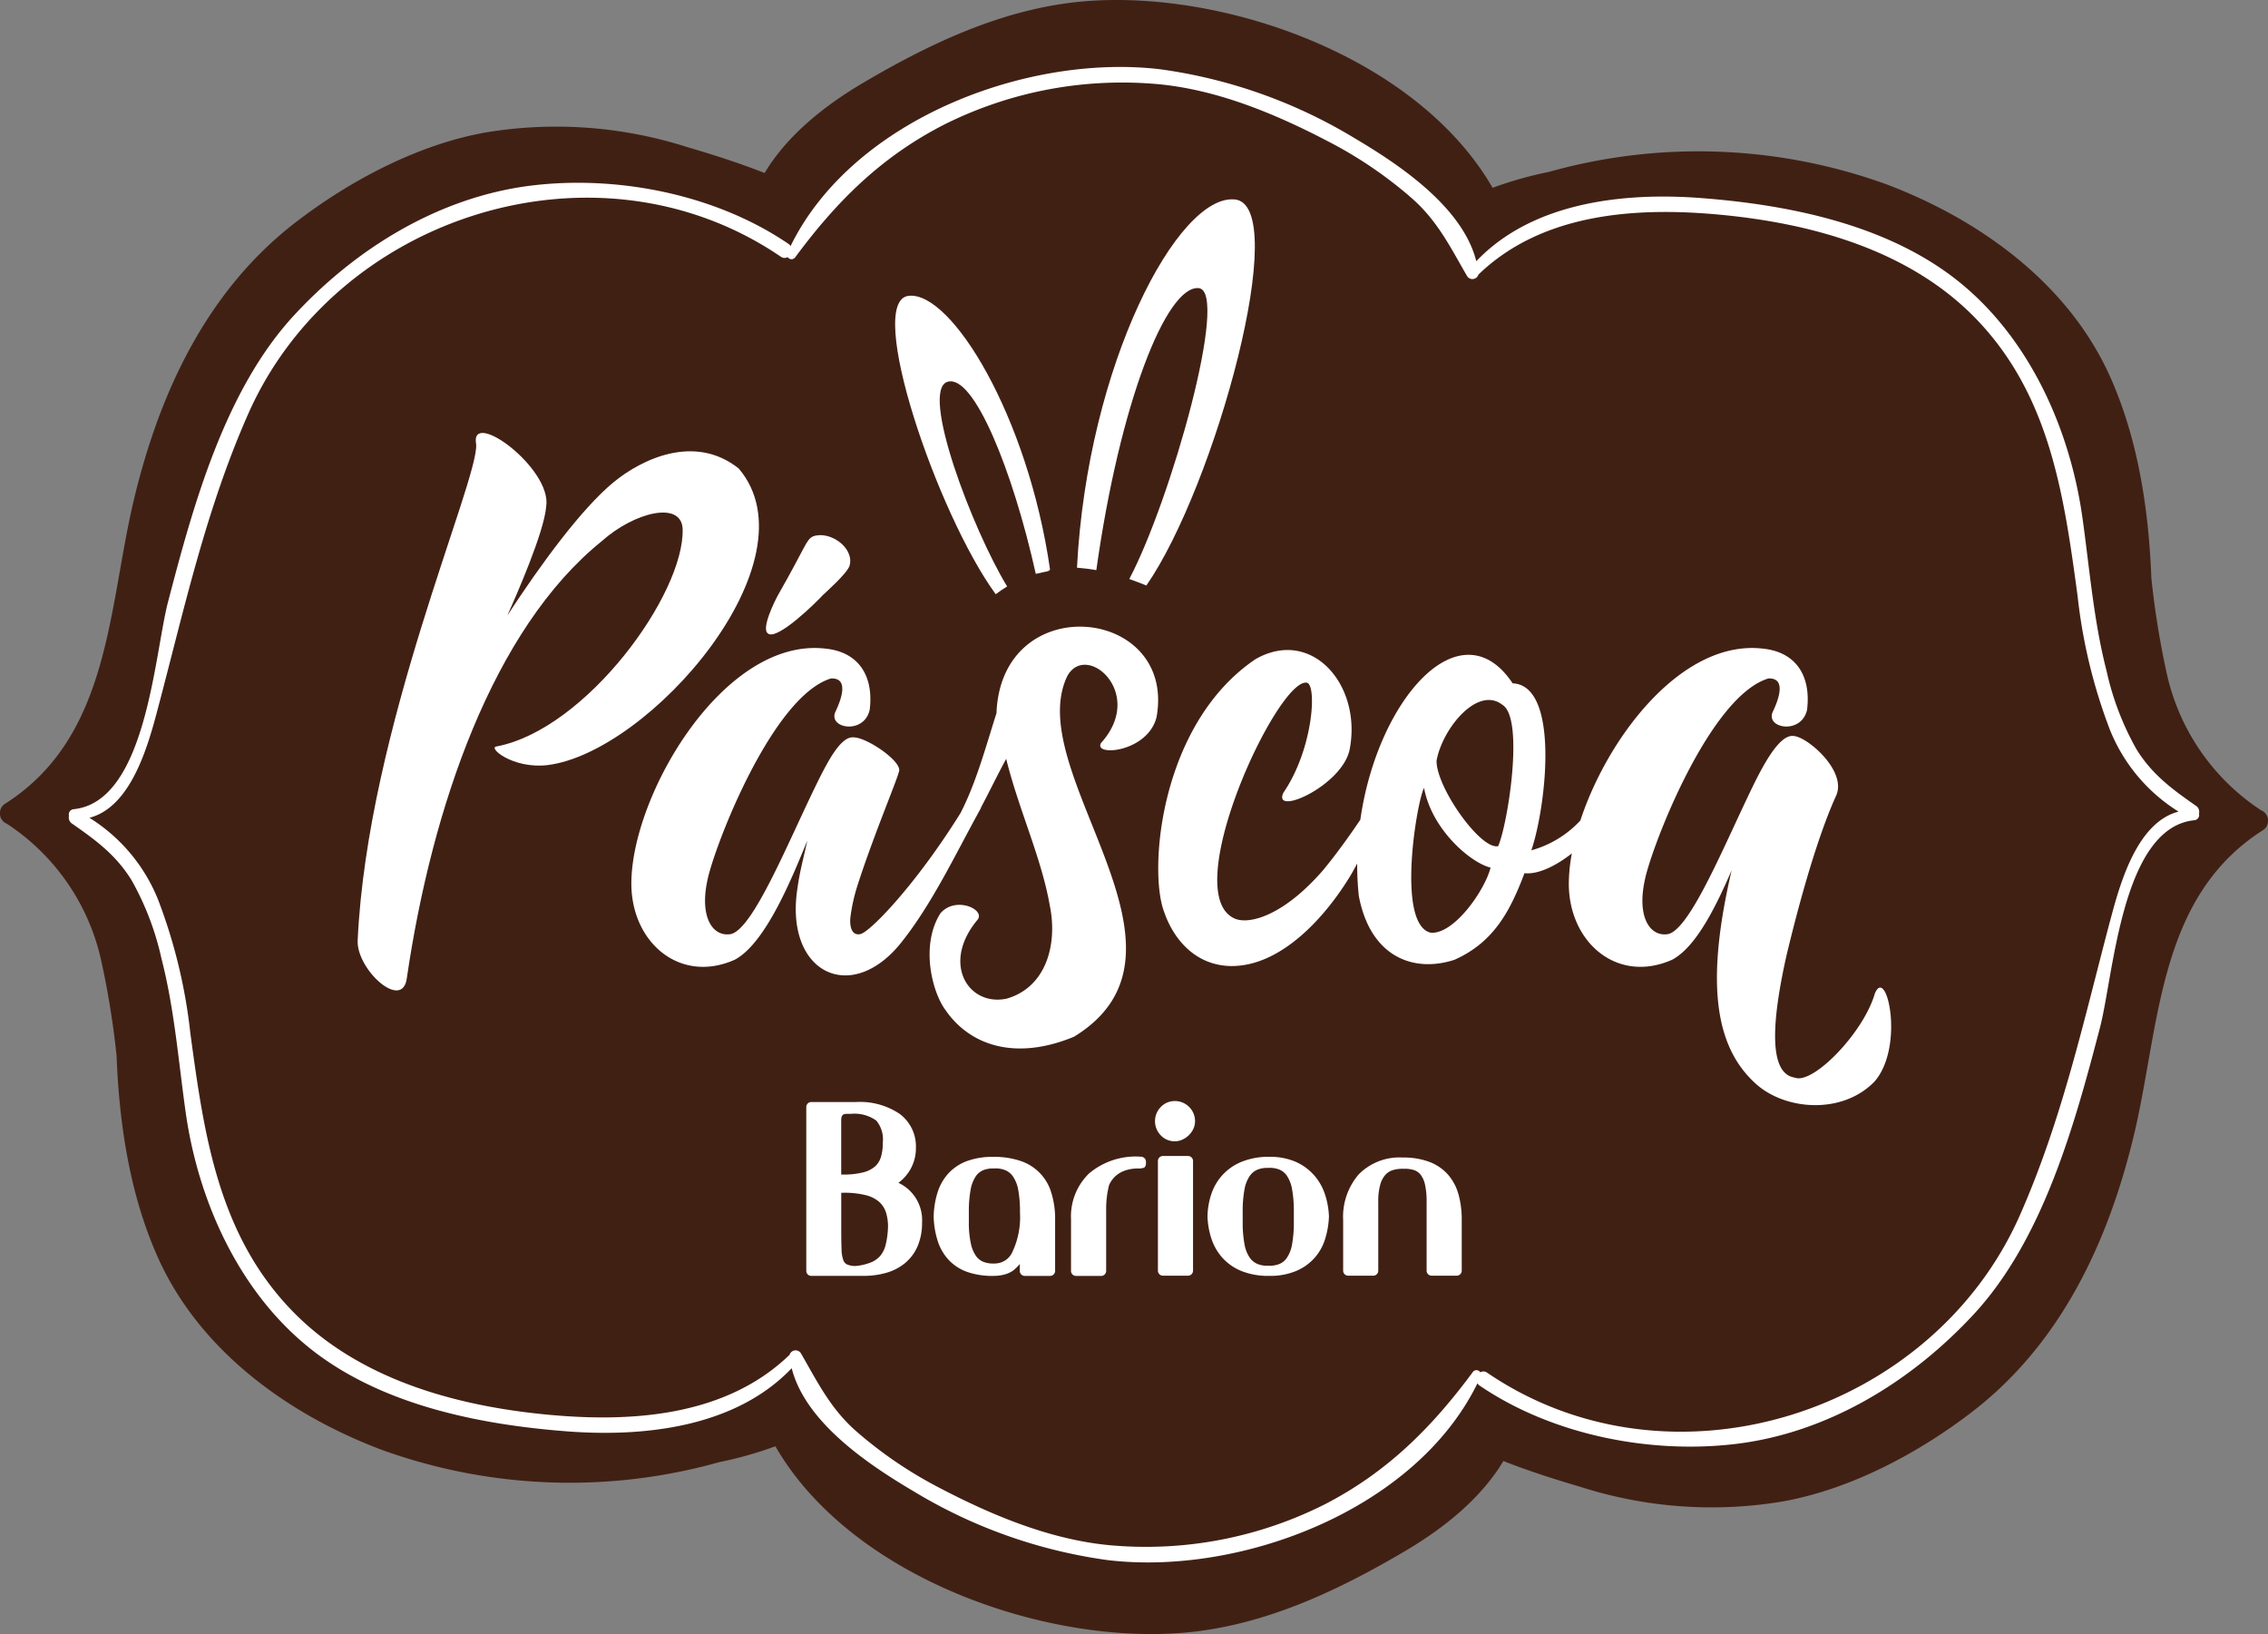
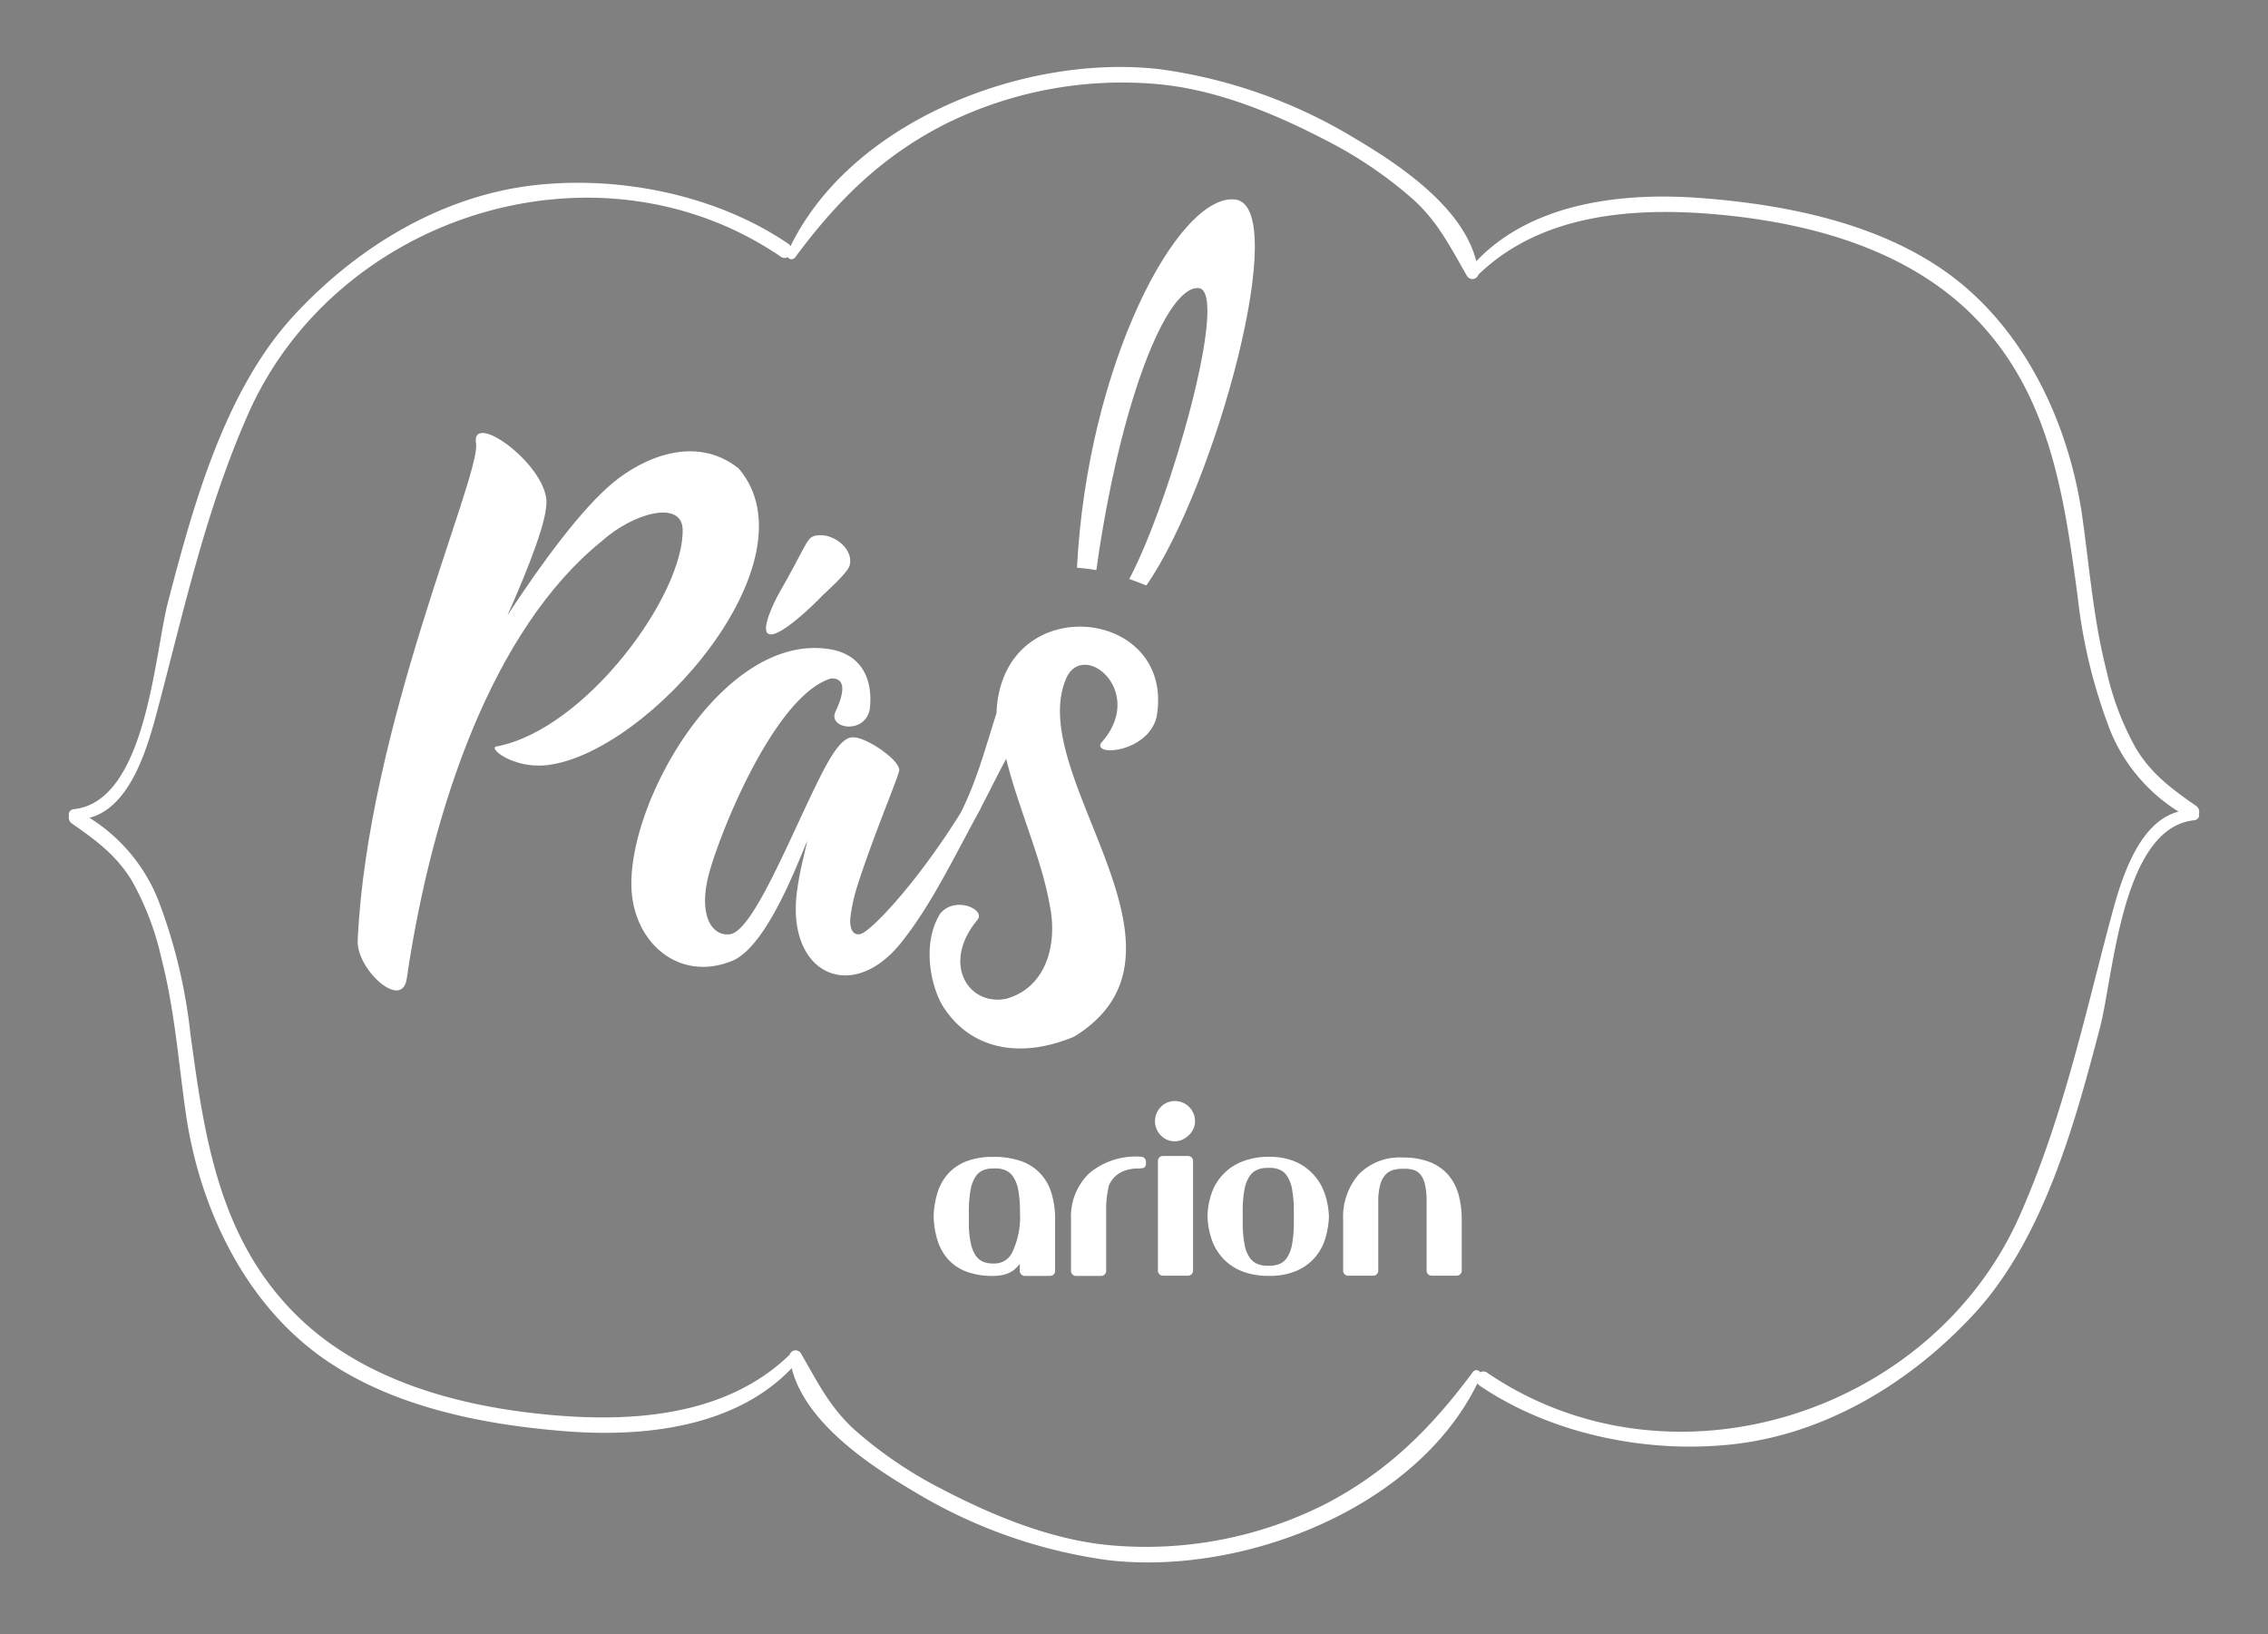
<svg xmlns="http://www.w3.org/2000/svg" width="236.469" height="170.357" viewBox="0 0 236.469 170.357">
  <rect x="0" y="0" width="236.469" height="170.357" fill="#808080" stroke="none" />
  <defs>
    <clipPath id="a">
      <rect width="236.469" height="170.357" fill="none" />
    </clipPath>
  </defs>
  <g clip-path="url(#a)">
-     <path d="M236.236,84.855a1,1,0,0,0-.462-.363A22.976,22.976,0,0,1,225.91,70.2a90,90,0,0,1-1.6-9.9c-.28-7.307-1.418-14.573-4.3-21.021-4.359-9.747-13.622-16.4-23.343-20.071a57.665,57.665,0,0,0-35.179-1.285,39.994,39.994,0,0,0-5.865,1.656C147.752,5.936,127.611-1.123,112.96.145,104.7.861,97.031,4.479,89.928,8.675c-4,2.364-7.859,5.444-10.208,9.361-2.8-1.1-5.593-1.974-8.064-2.7a44.8,44.8,0,0,0-21.166-1.5c-7.021,1.286-14.038,5.012-19.658,9.336C21.622,30.26,16.7,40.78,14.02,51.842,11.247,63.287,11.588,76.773.511,83.807A1.106,1.106,0,0,0,0,84.768a1.006,1.006,0,0,0,.231.735.972.972,0,0,0,.46.361,22.971,22.971,0,0,1,9.864,14.295,89.984,89.984,0,0,1,1.6,9.9c.28,7.307,1.418,14.574,4.3,21.022,4.359,9.748,13.623,16.406,23.344,20.07a57.655,57.655,0,0,0,35.179,1.288,39.817,39.817,0,0,0,5.864-1.658c7.874,13.639,28.015,20.7,42.664,19.43,8.265-.717,15.929-4.334,23.034-8.529,4-2.364,7.859-5.444,10.207-9.361,2.805,1.1,5.595,1.974,8.065,2.7a44.793,44.793,0,0,0,21.166,1.495c7.021-1.286,14.038-5.012,19.658-9.336,9.21-7.088,14.135-17.609,16.813-28.67,2.772-11.446,2.431-24.931,13.506-31.966a1.1,1.1,0,0,0,.51-.959,1.007,1.007,0,0,0-.23-.733" transform="translate(0 0)" fill="#412014" />
    <path d="M227.432,83.027a.743.743,0,0,0-.315-.811c-2.491-1.737-4.587-3.271-6.212-5.909a29.443,29.443,0,0,1-3.109-8.152c-1.356-5.251-1.772-10.71-2.53-16.067-1.368-9.645-5.952-19.556-14.025-25.394-7.279-5.26-16.932-7.166-25.733-7.839-8.1-.619-17.576.436-23.427,6.585-1.43-5.691-8.12-10.126-12.718-12.843a52.914,52.914,0,0,0-20.212-7.165c-13.886-1.658-32.1,5.231-38.566,18.431a.817.817,0,0,0-.238-.244c-7.539-5.129-17.7-7.139-26.633-6.084C44.06,18.676,35.309,24.046,28.8,31.1c-7.216,7.819-10.5,19.806-13.12,29.851C14.24,66.468,13.414,81.79,5.841,82.569a.548.548,0,0,0-.49.69.754.754,0,0,0,.316.811c2.493,1.737,4.588,3.271,6.214,5.911a29.487,29.487,0,0,1,3.109,8.151c1.356,5.251,1.772,10.71,2.531,16.067,1.366,9.646,5.951,19.557,14.024,25.394,7.278,5.261,16.934,7.165,25.735,7.84,8.1.618,17.572-.439,23.424-6.586,1.43,5.693,8.123,10.126,12.719,12.84a52.866,52.866,0,0,0,20.212,7.167c13.883,1.66,32.1-5.23,38.566-18.429a.862.862,0,0,0,.237.244c7.539,5.129,17.7,7.138,26.633,6.083,9.654-1.141,18.4-6.512,24.917-13.569,7.216-7.819,10.5-19.806,13.121-29.851,1.436-5.513,2.262-20.832,9.833-21.613a.545.545,0,0,0,.488-.69m-9.28,11.23c-2.768,10.463-4.982,20.655-9.388,30.634-9.155,20.754-36.415,29.454-55.54,16.431a.648.648,0,0,0-.724-.047.472.472,0,0,0-.8,0c-4.3,5.809-8.933,10.425-15.426,13.77a41.414,41.414,0,0,1-21.668,4.316c-6.532-.443-12.933-3.12-18.665-6.131a43.774,43.774,0,0,1-8.518-5.819c-2.69-2.367-4.023-5.12-5.765-8.13a.653.653,0,0,0-1.171.166c-6.624,6.406-16.38,7.065-25.112,6.255-9.682-.9-19.843-3.7-26.759-10.842-7.745-8-9.192-18.462-10.613-28.959a55.71,55.71,0,0,0-3.375-13.937,17.92,17.92,0,0,0-7.146-8.5c4.4-1.138,6.148-7.648,7.149-11.434C17.4,61.565,19.616,51.375,24.02,41.394c9.155-20.753,36.415-29.453,55.541-16.43a.651.651,0,0,0,.724.047.474.474,0,0,0,.8,0c4.3-5.81,8.93-10.425,15.426-13.77a41.418,41.418,0,0,1,21.667-4.318c6.532.444,12.934,3.122,18.665,6.134a43.652,43.652,0,0,1,8.52,5.821c2.687,2.364,4.022,5.117,5.765,8.125a.652.652,0,0,0,1.171-.163c6.623-6.409,16.377-7.067,25.111-6.257,9.685.9,19.842,3.7,26.759,10.843,7.745,8,9.191,18.462,10.611,28.958a55.76,55.76,0,0,0,3.377,13.937,17.9,17.9,0,0,0,7.145,8.5c-4.394,1.14-6.148,7.648-7.147,11.434" transform="translate(1.842 1.793)" fill="#fff" />
    <path d="M67.451,37.257c-4.623-3.684-10.185-.939-13.074,1.445-3.323,2.745-7.513,8.451-11.052,13.869.939-2.095,3.828-8.669,4.045-11.341.65-3.973-8.018-10.331-7.3-6.5.288,3.757-11.341,29.617-12.353,51.721-.144,3.034,4.7,7.439,5.129,3.9,2.6-17.7,8.957-36.335,20.3-45.509,3.395-3.034,8.307-4.261,8.451-1.3.218,6.789-10.04,20.875-19.359,22.681-1.083.073,1.662,2.384,5.273,1.951,10.619-1.3,28.1-21.31,19.938-30.917" transform="translate(9.576 11.59)" fill="#fff" />
    <path d="M65.261,47.74c.217-.217,2.6-2.312,2.817-3.107.506-1.878-2.095-3.684-3.829-3.033-.723.361-.723,1.01-3.611,6.067-.361.65-1.806,3.54-1.083,4.046.939.794,5.056-3.251,5.706-3.973" transform="translate(20.507 14.326)" fill="#fff" />
    <path d="M86.994,57.571c-1.075,3.361-2.1,7.213-3.746,10.411-4.772,7.655-9.6,12.564-10.484,12.632-.8.144-1.083-.65-1.012-1.662a18.4,18.4,0,0,1,.651-3.105c1.589-5.056,4.189-11.2,4.405-12.136.506-1.01-3.322-3.611-4.694-3.611-1.3-.144-2.6,2.239-3.973,5.056-2.961,6.068-6.573,15.025-8.884,15.458-1.878.289-3.252-1.806-2.384-5.706C57.6,71.44,63.591,55.836,69.73,53.959c1.445-.073,1.518,1.227.506,3.395-.939,1.806,2.961,2.528,3.54-.145.433-3.611-1.228-6-4.552-6.356-10.619-1.3-20.3,15.242-20.3,24.488,0,6.141,5.056,10.475,10.764,7.947,3.322-1.734,6.14-8.958,7.585-12.426-.362,1.662-.8,3.251-1.012,4.84-1.445,8.813,5.418,12.353,10.691,5.924,3.323-4.117,5.779-9.392,8.38-14.086a1.083,1.083,0,0,0,.061-.163c.895-1.685,1.74-3.439,2.612-5.039,1.3,5.273,3.684,10.331,4.55,15.314.8,3.9-.289,8.452-4.479,9.68-3.972.866-6.862-3.611-3.105-8.162,1.01-1.084-2.24-2.6-3.829-.723-2.094,3.322-.867,8.162.506,10.04,2.457,3.611,7.151,5.418,13.436,2.817,14.592-8.957-5.49-27.522-.723-37.564,1.951-3.684,8.236,1.734,3.54,6.935-.868,1.445,4.84,1.012,5.779-2.672,2.095-11.558-16.181-13.436-16.687-.433" transform="translate(16.904 16.776)" fill="#fff" />
-     <path d="M164.482,86.182c-1.156,4.119-6.5,9.607-8.38,8.813-2.817-.433-2.312-6.141-.866-12.641,2.745-11.487,4.84-15.963,5.2-16.758,1.156-2.6-3.105-6.212-4.478-6.212-1.3-.145-2.817,2.383-4.19,5.2-2.961,6.068-6.574,15.025-8.886,15.458-1.877.289-3.251-1.806-2.383-5.706.723-3.469,6.717-19.072,12.858-20.948,1.445-.073,1.518,1.227.506,3.395-.939,1.806,2.961,2.528,3.54-.144.433-3.613-1.228-6-4.552-6.357-8.382-1.027-16.176,9.066-19.087,17.911a10.908,10.908,0,0,1-5.112,3.109c1.516-4.407,3.034-17.193-1.95-17.409-5.4-8.1-14.082,1.594-15.878,14.215-1.272,1.9-2.648,3.763-3.841,5.216-4.117,4.768-7.657,5.708-9.175,5.129C91.669,76,102.071,53.6,105.178,53.822c1.156-.073.794,6.861-2.384,11.485-1.156,2.528,6.285-.8,6.935-4.624,1.228-6.644-3.973-12.64-9.825-9.316-9.967,6.717-11.2,22.031-9.534,26.365.939,2.746,3.178,5.562,6.935,5.635,5.2.073,9.9-5.056,12.641-9.68.188-.343.37-.674.549-1.006a30.485,30.485,0,0,0,.172,3.389c1.227,6.43,5.779,8.019,9.969,6.645,4.045-1.8,5.779-4.984,7.3-9.028,1.366.151,3.208-.7,4.943-2.067a17.463,17.463,0,0,0-.32,3.15c0,6.141,5.056,10.475,10.764,7.945,2.6-1.372,4.694-5.85,6.211-9.318-2.745,11.774-1.733,18.419,2.53,22.249,3.034,2.745,8.957,3.251,12.352-.217,3.178-3.614,1.3-12.064.073-9.248m-46.3-6.283c-3.684-.8-1.444-13.869-.721-15.1.794,4.334,4.84,7.8,6.935,8.307-.579,2.31-3.757,6.935-6.214,6.791m7.007-9.031c-1.806.435-6.429-6.067-6.429-8.883.577-3.323,4.261-7.875,6.862-5.852,2.312,1.372.579,12.424-.433,14.735" transform="translate(31.01 17.347)" fill="#fff" />
-     <path d="M72.086,93.811a4.608,4.608,0,0,0,1.086-1.144,4.423,4.423,0,0,0,.736-2.5,4.212,4.212,0,0,0-1.7-3.547,7.405,7.405,0,0,0-4.54-1.232H63a.52.52,0,0,0-.521.521v17.081a.521.521,0,0,0,.521.522h5.421A8.534,8.534,0,0,0,70.8,103.2a5.43,5.43,0,0,0,1.962-1.008,4.7,4.7,0,0,0,1.32-1.765,6.087,6.087,0,0,0,.467-2.464,4.284,4.284,0,0,0-2.461-4.15m-1.845-2.64a2.107,2.107,0,0,1-.624.955,3.052,3.052,0,0,1-1.265.609,8.628,8.628,0,0,1-2.095.215c-.054,0-.1,0-.139,0,0,0,0-5.212,0-5.656s.116-.674.548-.674l.46,0a3.9,3.9,0,0,1,2.649.7,3.056,3.056,0,0,1,.678,2.3,5.045,5.045,0,0,1-.21,1.558m-3.9,10.709a3.517,3.517,0,0,1-.187-1.113c-.023-.553-.035-1.257-.035-2.091V94.855c.057-.005.132-.009.23-.009a9.171,9.171,0,0,1,2.314.25,3.343,3.343,0,0,1,1.4.693,2.516,2.516,0,0,1,.706,1.067A4.847,4.847,0,0,1,71,98.413a8.982,8.982,0,0,1-.239,1.837,2.9,2.9,0,0,1-.541,1.14,2.525,2.525,0,0,1-.978.709,5.594,5.594,0,0,1-1.593.381,2.086,2.086,0,0,1-.943-.17.777.777,0,0,1-.363-.429" transform="translate(21.587 29.503)" fill="#fff" />
    <path d="M84.6,93.324a4.964,4.964,0,0,0-3.177-3.255,8.478,8.478,0,0,0-2.854-.429,7.744,7.744,0,0,0-2.735.432A5.01,5.01,0,0,0,73.9,91.345a5.318,5.318,0,0,0-1.138,1.979,9.1,9.1,0,0,0-.412,2.512.164.164,0,0,0,0,.036,9.162,9.162,0,0,0,.413,2.513,5.314,5.314,0,0,0,1.137,1.981,4.9,4.9,0,0,0,1.932,1.262,7.932,7.932,0,0,0,2.733.42,4.727,4.727,0,0,0,1.062-.117,2.945,2.945,0,0,0,1.006-.44,4.55,4.55,0,0,0,.7-.685l-.007.72a.523.523,0,0,0,.523.522h2.641a.523.523,0,0,0,.522-.522v-5.69a9.246,9.246,0,0,0-.412-2.512m-5.815,7.433H78.7a.141.141,0,0,0-.034,0,2.79,2.79,0,0,1-1.129-.174,1.748,1.748,0,0,1-.783-.626,3.563,3.563,0,0,1-.531-1.3,10.14,10.14,0,0,1-.206-2.238V95.414a12.55,12.55,0,0,1,.206-2.469,3.6,3.6,0,0,1,.531-1.3,1.767,1.767,0,0,1,.783-.626,2.747,2.747,0,0,1,.992-.175h.137a.141.141,0,0,0,.034,0,2.64,2.64,0,0,1,1.119.184,1.852,1.852,0,0,1,.792.644,3.572,3.572,0,0,1,.533,1.284,12.448,12.448,0,0,1,.206,2.453v.058a8.49,8.49,0,0,1-.78,4.059,2.016,2.016,0,0,1-1.785,1.226" transform="translate(24.998 30.971)" fill="#fff" />
    <path d="M90.336,89.631c-.184-.016-.124-.008-.124-.008a7.549,7.549,0,0,0-5.332,1.746,6.229,6.229,0,0,0-1.886,4.766v5.4a.523.523,0,0,0,.522.522h2.62a.523.523,0,0,0,.522-.522V95.224a10.22,10.22,0,0,1,.3-2.63,2.812,2.812,0,0,1,.775-1.032,3.027,3.027,0,0,1,1.087-.553,4.288,4.288,0,0,1,1.128-.155,1.763,1.763,0,0,0,.675-.087.522.522,0,0,0,.184-.4V90.15a.522.522,0,0,0-.475-.519" transform="translate(28.674 30.964)" fill="#fff" />
    <path d="M91.58,85.315a1.99,1.99,0,0,0-1.476.62,2.115,2.115,0,0,0,0,2.955,1.99,1.99,0,0,0,1.476.62,1.884,1.884,0,0,0,.766-.171,2.391,2.391,0,0,0,.666-.447,2.269,2.269,0,0,0,.476-.657,1.86,1.86,0,0,0,.188-.823,2.1,2.1,0,0,0-2.1-2.1" transform="translate(30.923 29.476)" fill="#fff" />
    <path d="M92.868,89.572h-2.62a.521.521,0,0,0-.521.521v11.433a.523.523,0,0,0,.521.523h2.62a.522.522,0,0,0,.521-.523V90.093a.52.52,0,0,0-.521-.521" transform="translate(31.001 30.947)" fill="#fff" />
    <path d="M104.687,91.56a5.541,5.541,0,0,0-1.907-1.4,6.666,6.666,0,0,0-2.768-.525,7.348,7.348,0,0,0-2.891.519,5.46,5.46,0,0,0-3.161,3.389,7.691,7.691,0,0,0-.39,2.3v.03a8.216,8.216,0,0,0,.413,2.309,5.593,5.593,0,0,0,1.156,1.994,5.43,5.43,0,0,0,2,1.376,7.563,7.563,0,0,0,2.875.494,7.012,7.012,0,0,0,2.768-.5,5.255,5.255,0,0,0,3.048-3.341,8.908,8.908,0,0,0,.4-2.336v-.04a8.272,8.272,0,0,0-.413-2.285,5.812,5.812,0,0,0-1.128-1.989m-4.8-.77a.129.129,0,0,0,.032,0,2.727,2.727,0,0,1,1.129.175,1.758,1.758,0,0,1,.784.628,3.649,3.649,0,0,1,.531,1.3,12.856,12.856,0,0,1,.206,2.484V96.4a12.832,12.832,0,0,1-.206,2.482,3.66,3.66,0,0,1-.531,1.3,1.771,1.771,0,0,1-.784.63,2.783,2.783,0,0,1-1.129.174h-.032l-.131,0h0a2.568,2.568,0,0,1-.988-.188,1.867,1.867,0,0,1-.794-.647,3.6,3.6,0,0,1-.53-1.292,12.42,12.42,0,0,1-.207-2.465V95.381a12.425,12.425,0,0,1,.207-2.466,3.587,3.587,0,0,1,.53-1.29,1.863,1.863,0,0,1,.794-.65,2.633,2.633,0,0,1,1.119-.184" transform="translate(32.329 30.971)" fill="#fff" />
    <path d="M116.117,93.569a5.3,5.3,0,0,0-1.089-2.081,4.917,4.917,0,0,0-1.944-1.339,7.645,7.645,0,0,0-2.787-.459,5.956,5.956,0,0,0-4.611,1.776,6.777,6.777,0,0,0-1.605,4.735v5.284a.522.522,0,0,0,.522.523h2.618a.521.521,0,0,0,.521-.523v-7.2a6.394,6.394,0,0,1,.207-1.768,2.545,2.545,0,0,1,.533-1.021,1.715,1.715,0,0,1,.784-.494,3.446,3.446,0,0,1,1.126-.137h.034a3,3,0,0,1,1.062.141,1.489,1.489,0,0,1,.678.483,2.6,2.6,0,0,1,.447,1.014,7.861,7.861,0,0,1,.17,1.781v7.2a.521.521,0,0,0,.521.523h2.62a.522.522,0,0,0,.521-.523V96.2a9.868,9.868,0,0,0-.327-2.632" transform="translate(35.96 30.988)" fill="#fff" />
-     <path d="M70.769,22.926c-4.576.525,2.968,22.735,9.082,31.108.418-.315.814-.579,1.191-.81-3.619-5.935-9.118-20.438-6.212-21.336,2.719-.84,6.8,9.229,9.2,20.026,1-.258,1.518-.227,1.476-.515-2.31-15.958-10.288-28.981-14.735-28.473" transform="translate(23.965 7.916)" fill="#fff" />
    <path d="M99.9,15.458c-5.915-.58-15.349,17.2-16.443,38.39.728.058,1.393.143,2.017.253,2.437-17.407,7.3-29.684,10.662-29.4,3.274.281-2.912,22.173-7.224,30.326.58.207,1.164.432,1.78.677,7.17-10.329,15.207-39.661,9.209-40.251" transform="translate(28.833 5.336)" fill="#fff" />
  </g>
</svg>